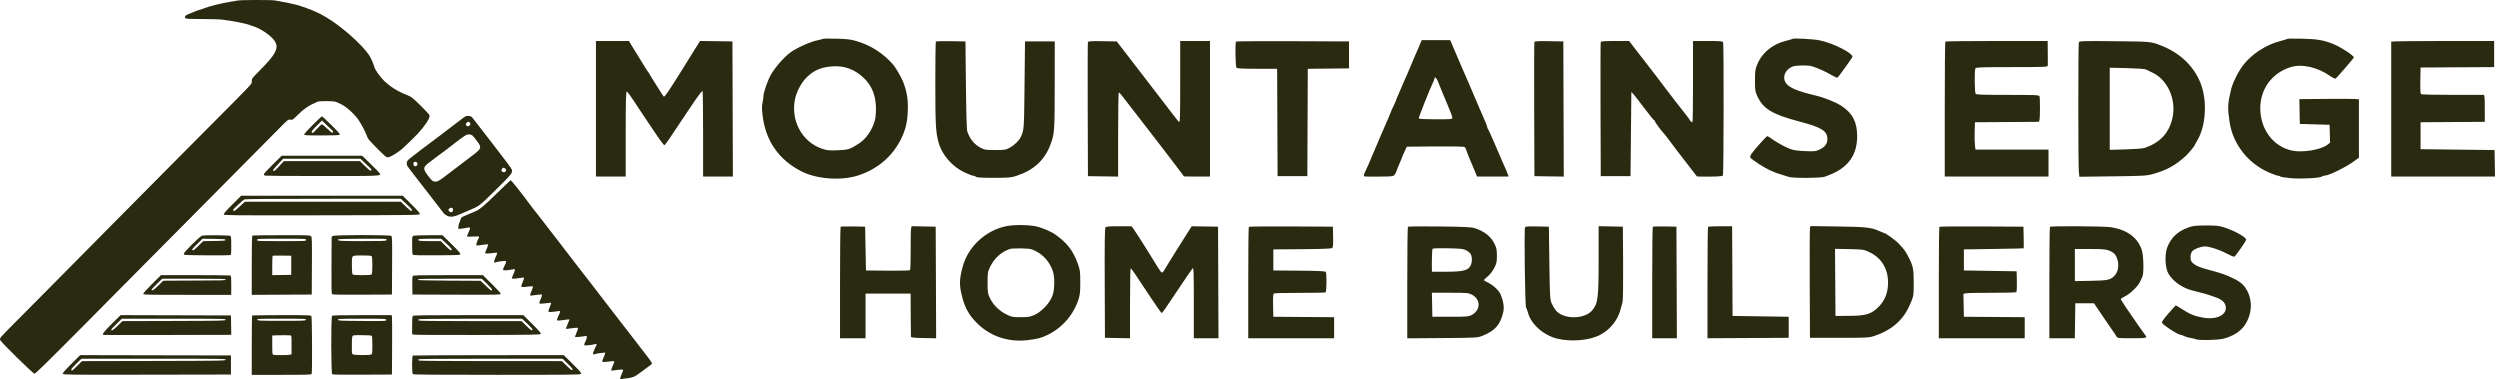
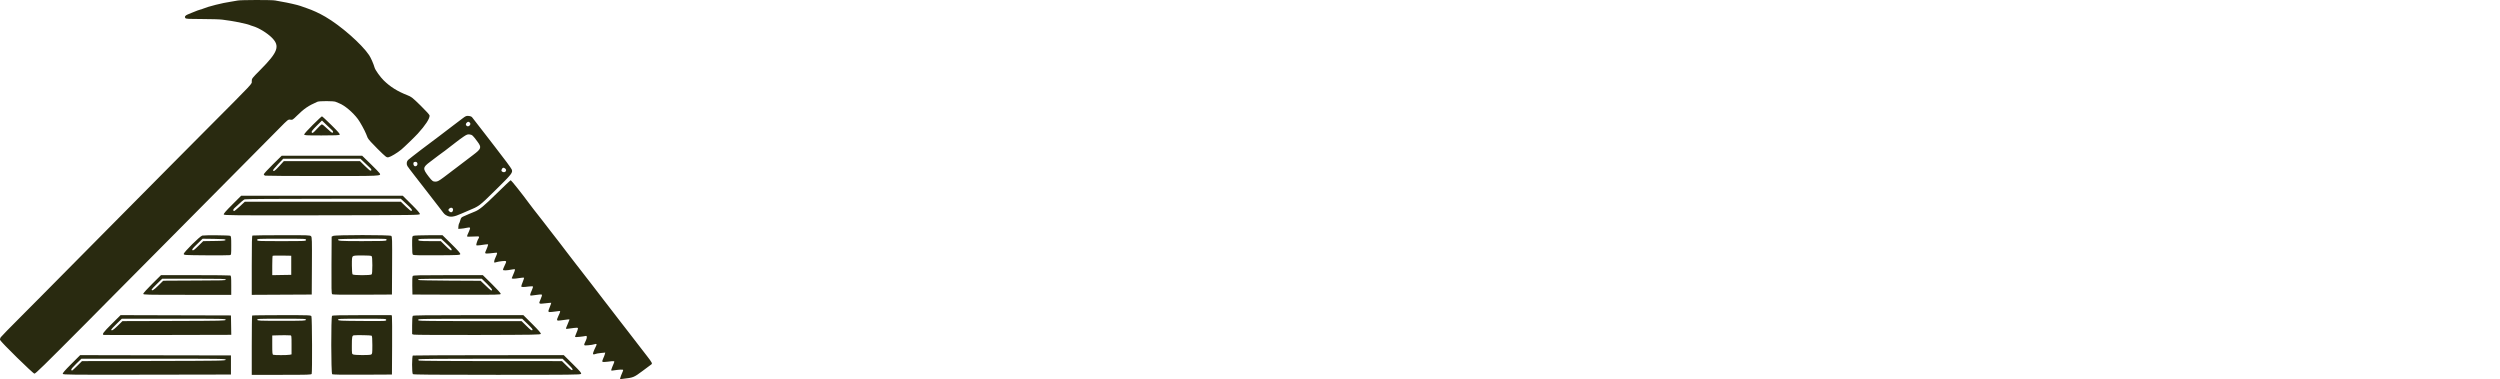
<svg xmlns="http://www.w3.org/2000/svg" width="211" height="32" viewBox="0 0 211 32" fill="none">
  <path fill-rule="evenodd" clip-rule="evenodd" d="M20.052 0.046C19.968 0.068 19.704 0.114 19.467 0.147C18.786 0.242 17.574 0.547 17.143 0.731C17.055 0.769 16.961 0.8 16.934 0.8C16.887 0.8 16.52 0.936 16.184 1.079C16.1 1.114 15.945 1.178 15.84 1.221C15.625 1.309 15.557 1.42 15.65 1.531C15.703 1.594 15.93 1.606 17.058 1.606C17.798 1.606 18.569 1.63 18.77 1.659C18.971 1.687 19.296 1.734 19.492 1.762C19.927 1.825 21 2.06 21.07 2.108C21.098 2.127 21.219 2.171 21.34 2.205C21.822 2.342 22.54 2.777 22.939 3.175C23.649 3.883 23.47 4.388 21.977 5.892C21.261 6.613 21.248 6.631 21.247 6.85C21.246 7.116 21.559 6.781 17.41 10.946C15.84 12.522 14.477 13.894 14.38 13.995C14.193 14.189 10.659 17.755 8.958 19.465C6.726 21.709 3.648 24.817 3.516 24.96C3.44 25.043 2.65 25.837 1.762 26.724C0.873 27.61 0.108 28.395 0.06 28.467C0.01 28.544 -0.012 28.639 0.007 28.694C0.066 28.864 2.79 31.535 2.904 31.535C3.007 31.535 3.588 30.966 7.334 27.202C8.175 26.357 8.961 25.563 9.079 25.439C9.198 25.314 9.952 24.554 10.755 23.75C11.558 22.946 13.165 21.328 14.327 20.153C16.53 17.925 18.819 15.617 21.327 13.095C22.14 12.277 23.146 11.262 23.562 10.84C24.311 10.079 24.32 10.073 24.505 10.102C24.683 10.13 24.708 10.115 25.069 9.758C25.668 9.166 26.024 8.924 26.79 8.588C26.956 8.515 28.171 8.518 28.326 8.592C28.394 8.624 28.525 8.679 28.619 8.714C29.076 8.884 29.779 9.476 30.208 10.051C30.395 10.302 30.773 10.986 30.9 11.306C30.933 11.389 30.994 11.538 31.034 11.637C31.079 11.747 31.405 12.11 31.863 12.56C32.606 13.291 32.621 13.302 32.798 13.27C32.978 13.236 33.536 12.901 33.868 12.626C34.112 12.424 35.019 11.547 35.268 11.272C35.907 10.567 36.26 10.027 36.26 9.757C36.26 9.694 35.975 9.378 35.506 8.918C34.807 8.233 34.725 8.169 34.374 8.032C33.538 7.705 32.934 7.327 32.381 6.782C32.093 6.5 31.677 5.916 31.618 5.713C31.517 5.367 31.302 4.877 31.151 4.652C30.524 3.717 28.758 2.168 27.456 1.412C26.934 1.109 26.401 0.864 25.853 0.677C25.629 0.6 25.4 0.52 25.344 0.498C25.16 0.425 24.181 0.203 23.792 0.145C23.582 0.114 23.328 0.067 23.227 0.041C23.003 -0.016 20.266 -0.012 20.052 0.046ZM39.021 10.006C38.847 10.139 38.48 10.416 38.207 10.623C37.934 10.829 37.592 11.09 37.448 11.202C37.303 11.314 37.138 11.44 37.081 11.482C36.42 11.961 34.557 13.387 34.441 13.501C34.316 13.624 34.291 13.842 34.383 14.012C34.414 14.069 34.683 14.428 34.981 14.81C35.279 15.191 35.682 15.712 35.879 15.966C36.26 16.462 36.989 17.403 37.09 17.529C37.123 17.571 37.219 17.696 37.301 17.806C37.504 18.076 37.537 18.107 37.723 18.202C38.018 18.353 38.318 18.311 38.932 18.035C39.044 17.984 39.284 17.881 39.466 17.805C40.472 17.386 40.411 17.432 41.84 16.026C43.211 14.676 43.294 14.571 43.189 14.3C43.149 14.195 42.513 13.336 41.792 12.414C41.684 12.275 41.334 11.822 41.014 11.406C40.693 10.991 40.316 10.503 40.174 10.323C40.032 10.143 39.886 9.953 39.848 9.902C39.805 9.843 39.696 9.799 39.559 9.786C39.359 9.766 39.31 9.786 39.021 10.006ZM26.4 10.538C26.001 10.933 25.675 11.296 25.675 11.344C25.675 11.425 25.783 11.431 27.145 11.431C28.281 11.431 28.627 11.417 28.669 11.367C28.71 11.317 28.546 11.126 27.973 10.56C27.56 10.153 27.2 9.819 27.173 9.819C27.146 9.819 26.798 10.143 26.4 10.538ZM26.723 10.621C26.41 10.932 26.281 11.094 26.302 11.15C26.354 11.282 26.415 11.245 26.75 10.879C26.926 10.685 27.105 10.514 27.146 10.499C27.194 10.48 27.362 10.609 27.613 10.856C27.835 11.075 28.03 11.227 28.062 11.208C28.152 11.153 28.127 11.074 27.978 10.941C27.901 10.872 27.689 10.671 27.506 10.494L27.174 10.172L26.723 10.621ZM39.394 10.352C39.292 10.453 39.292 10.545 39.394 10.629C39.549 10.756 39.799 10.494 39.657 10.354C39.554 10.252 39.495 10.252 39.394 10.352ZM39.135 11.526C38.968 11.638 38.67 11.856 38.474 12.011C38.278 12.165 37.992 12.386 37.838 12.501C37.684 12.615 37.546 12.722 37.532 12.738C37.518 12.754 37.469 12.789 37.422 12.817C37.376 12.845 37.17 12.996 36.964 13.154C36.759 13.312 36.465 13.535 36.311 13.65C35.666 14.131 35.657 14.225 36.189 14.915C36.472 15.282 36.547 15.335 36.773 15.329C36.932 15.325 37.059 15.256 37.466 14.952C37.74 14.748 37.976 14.569 37.99 14.555C38.004 14.541 38.107 14.462 38.219 14.38C38.331 14.297 38.457 14.202 38.499 14.169C38.614 14.077 39.489 13.411 39.942 13.071C40.624 12.558 40.661 12.446 40.307 11.967C39.908 11.427 39.853 11.376 39.639 11.348C39.469 11.326 39.397 11.351 39.135 11.526ZM23.02 13.886C22.605 14.293 22.265 14.665 22.265 14.711C22.265 14.758 22.317 14.809 22.38 14.826C22.443 14.843 24.614 14.857 27.205 14.857C32.226 14.858 32.175 14.86 32.047 14.627C32.017 14.574 31.672 14.218 31.28 13.837L30.568 13.145H27.171H23.774L23.02 13.886ZM23.464 13.862C23.224 14.116 23.035 14.346 23.044 14.374C23.087 14.501 23.197 14.427 23.563 14.028L23.957 13.598L27.17 13.599L30.382 13.6L30.79 14.002C31.013 14.223 31.224 14.404 31.257 14.404C31.376 14.404 31.375 14.308 31.256 14.193C31.19 14.129 30.974 13.923 30.776 13.736L30.416 13.395L27.159 13.397L23.901 13.399L23.464 13.862ZM34.95 13.681C34.863 13.717 34.869 13.925 34.959 13.998C35.078 14.096 35.252 13.976 35.233 13.809C35.217 13.674 35.097 13.62 34.95 13.681ZM42.369 14.25C42.293 14.39 42.303 14.444 42.418 14.505C42.636 14.62 42.828 14.369 42.634 14.222C42.509 14.128 42.43 14.136 42.369 14.25ZM41.911 16.339C40.82 17.413 40.434 17.728 40.026 17.878C39.928 17.914 39.733 17.994 39.593 18.057C39.453 18.12 39.244 18.212 39.127 18.261C38.943 18.338 38.907 18.38 38.852 18.581C38.817 18.709 38.769 18.838 38.745 18.869C38.721 18.901 38.696 19.014 38.689 19.121L38.677 19.317L38.906 19.302C39.032 19.294 39.244 19.261 39.378 19.229C39.529 19.193 39.637 19.189 39.665 19.219C39.692 19.247 39.652 19.389 39.566 19.569C39.486 19.735 39.42 19.899 39.418 19.934C39.416 19.983 39.532 19.99 39.924 19.965C40.35 19.937 40.433 19.943 40.433 20.005C40.433 20.045 40.414 20.099 40.391 20.125C40.318 20.207 40.17 20.647 40.199 20.694C40.214 20.719 40.354 20.72 40.521 20.696C41.285 20.586 41.212 20.582 41.173 20.737C41.154 20.813 41.094 20.971 41.04 21.088C40.889 21.417 40.893 21.42 41.336 21.384C41.553 21.367 41.782 21.342 41.845 21.329C41.993 21.298 41.991 21.365 41.832 21.703C41.701 21.981 41.67 22.164 41.753 22.164C41.779 22.164 41.853 22.144 41.918 22.12C41.983 22.096 42.191 22.06 42.38 22.04C42.786 21.998 42.791 22.008 42.576 22.444C42.495 22.609 42.44 22.76 42.452 22.781C42.486 22.837 42.805 22.827 43.139 22.758C43.3 22.725 43.447 22.712 43.464 22.729C43.489 22.753 43.381 23.05 43.198 23.461C43.162 23.542 43.374 23.543 43.846 23.466C44.041 23.434 44.213 23.42 44.228 23.435C44.243 23.45 44.197 23.605 44.125 23.779C44.054 23.953 43.995 24.126 43.995 24.163C43.995 24.238 44.158 24.243 44.632 24.181C44.799 24.16 44.955 24.157 44.976 24.177C44.998 24.196 44.959 24.335 44.891 24.485C44.719 24.861 44.707 24.964 44.835 24.946C45.549 24.847 45.696 24.835 45.735 24.874C45.761 24.899 45.715 25.061 45.627 25.256C45.441 25.665 45.447 25.669 46.062 25.595C46.307 25.565 46.515 25.548 46.523 25.557C46.532 25.566 46.482 25.712 46.413 25.883C46.22 26.352 46.226 26.365 46.603 26.324C46.778 26.305 47.008 26.277 47.113 26.261C47.333 26.227 47.333 26.223 47.117 26.693C46.949 27.059 46.97 27.093 47.336 27.039C47.927 26.953 48.066 26.941 48.066 26.974C48.066 26.992 48.012 27.125 47.946 27.268C47.88 27.412 47.809 27.584 47.788 27.651C47.75 27.77 47.753 27.771 47.997 27.738C48.736 27.637 48.779 27.637 48.779 27.73C48.779 27.779 48.718 27.953 48.644 28.116C48.57 28.28 48.524 28.427 48.541 28.444C48.568 28.471 49.237 28.404 49.438 28.354C49.553 28.325 49.56 28.499 49.451 28.729C49.237 29.185 49.231 29.173 49.653 29.139C49.858 29.122 50.089 29.085 50.167 29.055C50.342 28.99 50.391 29.031 50.318 29.18C50.072 29.684 50.006 29.878 50.074 29.904C50.113 29.919 50.188 29.908 50.24 29.881C50.292 29.853 50.503 29.814 50.709 29.794L51.084 29.757L51.048 29.896C51.029 29.972 50.965 30.136 50.907 30.259C50.841 30.398 50.818 30.501 50.848 30.531C50.878 30.56 51.039 30.559 51.275 30.529C51.906 30.448 51.891 30.444 51.802 30.666C51.76 30.77 51.706 30.9 51.681 30.956C51.656 31.011 51.62 31.11 51.601 31.176C51.568 31.291 51.574 31.294 51.789 31.261C52.296 31.185 52.596 31.174 52.596 31.231C52.596 31.263 52.551 31.385 52.498 31.502C52.444 31.619 52.383 31.779 52.363 31.858L52.327 32L52.551 31.975C53.461 31.872 53.486 31.862 54.224 31.314C54.601 31.034 54.942 30.78 54.981 30.75C55.072 30.68 55.022 30.585 54.608 30.051C54.435 29.828 54.111 29.408 53.886 29.117C53.662 28.826 53.262 28.308 52.999 27.966C52.735 27.625 52.374 27.16 52.197 26.933C52.02 26.707 51.775 26.389 51.654 26.227C51.334 25.801 51.224 25.659 50.962 25.332C50.833 25.172 50.535 24.784 50.301 24.471C50.067 24.158 49.862 23.89 49.845 23.877C49.829 23.863 49.661 23.647 49.472 23.398C49.283 23.149 49.09 22.899 49.044 22.844C48.997 22.788 48.81 22.548 48.627 22.309C48.445 22.07 48.089 21.608 47.837 21.283C47.586 20.958 47.346 20.643 47.305 20.584C47.264 20.524 47.148 20.374 47.046 20.249C46.944 20.124 46.675 19.778 46.447 19.479C46.22 19.18 45.94 18.818 45.826 18.673C45.138 17.8 44.765 17.318 44.583 17.068C44.118 16.427 43.152 15.213 43.107 15.211C43.081 15.211 42.542 15.718 41.911 16.339ZM19.603 17.269C19.057 17.814 18.862 18.04 18.886 18.1C18.915 18.177 19.537 18.183 27.168 18.171C35.158 18.158 35.42 18.155 35.437 18.064C35.45 17.999 35.236 17.753 34.725 17.247L33.996 16.522L27.174 16.521L20.353 16.52L19.603 17.269ZM20.649 16.824C20.549 16.864 20.364 17.023 19.785 17.567C19.666 17.679 19.652 17.782 19.75 17.815C19.777 17.824 19.993 17.65 20.231 17.428L20.663 17.026L27.246 17.025L33.83 17.024L34.257 17.437C34.547 17.718 34.7 17.833 34.736 17.798C34.816 17.718 34.753 17.634 34.274 17.189L33.828 16.774L27.296 16.776C23.456 16.777 20.717 16.797 20.649 16.824ZM37.918 17.607C37.813 17.711 37.817 17.746 37.943 17.858C38.069 17.971 38.21 17.91 38.236 17.73C38.265 17.542 38.062 17.464 37.918 17.607ZM17.075 19.881C16.889 19.914 15.49 21.301 15.508 21.433C15.522 21.531 15.567 21.534 17.406 21.548C18.441 21.555 19.34 21.549 19.403 21.534C19.516 21.507 19.517 21.494 19.517 20.728C19.517 20.039 19.507 19.945 19.428 19.903C19.34 19.856 17.318 19.837 17.075 19.881ZM21.311 19.879C21.262 19.899 21.248 20.45 21.248 22.395V24.885L23.779 24.872L26.311 24.859L26.325 22.445C26.337 20.253 26.33 20.023 26.253 19.939C26.173 19.851 26.037 19.846 23.772 19.85C22.453 19.852 21.346 19.865 21.311 19.879ZM28.118 19.911L27.991 19.975L27.977 22.373C27.966 24.356 27.976 24.78 28.034 24.828C28.085 24.87 28.787 24.882 30.592 24.872L33.08 24.859L33.093 22.416C33.105 20.163 33.099 19.967 33.02 19.909C32.893 19.817 28.301 19.819 28.118 19.911ZM34.899 19.9C34.787 19.942 34.784 19.962 34.784 20.695C34.784 21.268 34.801 21.459 34.854 21.503C34.904 21.544 35.477 21.556 36.876 21.547C38.733 21.534 38.83 21.529 38.847 21.44C38.86 21.374 38.639 21.124 38.106 20.599L37.346 19.851L36.18 19.853C35.538 19.855 34.962 19.876 34.899 19.9ZM16.635 20.6C16.246 20.978 16.182 21.062 16.244 21.113C16.304 21.162 16.392 21.1 16.734 20.762L17.151 20.352L18.093 20.338C18.889 20.327 19.034 20.313 19.034 20.249C19.034 20.185 18.887 20.172 18.067 20.161L17.1 20.149L16.635 20.6ZM21.706 20.249C21.706 20.348 21.74 20.35 23.767 20.35C25.794 20.35 25.828 20.348 25.828 20.249C25.828 20.15 25.794 20.148 23.767 20.148C21.74 20.148 21.706 20.15 21.706 20.249ZM28.55 20.198C28.464 20.336 28.643 20.35 30.584 20.35C32.254 20.35 32.59 20.338 32.613 20.279C32.628 20.24 32.626 20.195 32.609 20.178C32.555 20.124 28.584 20.144 28.55 20.198ZM35.319 20.198C35.239 20.326 35.388 20.35 36.275 20.35H37.2L37.62 20.764C37.931 21.07 38.055 21.163 38.097 21.121C38.171 21.048 38.082 20.934 37.6 20.488L37.233 20.148H36.291C35.719 20.148 35.338 20.168 35.319 20.198ZM23.013 21.591C22.994 21.61 22.978 21.986 22.978 22.425V23.224L23.779 23.21L24.581 23.197V22.39V21.584L23.815 21.57C23.393 21.563 23.032 21.572 23.013 21.591ZM29.775 21.639C29.708 21.704 29.695 21.841 29.699 22.407C29.701 22.803 29.726 23.122 29.757 23.158C29.83 23.246 31.277 23.248 31.365 23.161C31.406 23.12 31.426 22.876 31.426 22.39C31.426 21.905 31.406 21.661 31.365 21.619C31.323 21.578 31.075 21.559 30.579 21.559C29.986 21.559 29.841 21.573 29.775 21.639ZM12.838 23.965C12.425 24.375 12.088 24.749 12.088 24.797C12.088 24.879 12.308 24.884 15.803 24.884H19.517V24.084C19.517 23.4 19.506 23.278 19.437 23.252C19.393 23.235 18.058 23.222 16.472 23.222H13.588L12.838 23.965ZM34.84 23.291C34.8 23.339 34.786 23.601 34.796 24.11L34.81 24.859L38.537 24.872C42.064 24.884 42.265 24.88 42.264 24.797C42.264 24.748 41.923 24.374 41.507 23.965L40.751 23.222H37.825C35.393 23.222 34.889 23.233 34.84 23.291ZM13.245 23.958C13.001 24.196 12.8 24.41 12.8 24.433C12.8 24.588 12.964 24.493 13.341 24.122L13.769 23.7L14.061 23.69C14.221 23.684 15.411 23.679 16.706 23.677C18.763 23.675 19.059 23.666 19.059 23.6C19.059 23.533 18.727 23.524 16.375 23.524L13.691 23.525L13.245 23.958ZM35.327 23.558C35.309 23.576 35.293 23.609 35.293 23.631C35.293 23.654 36.479 23.678 37.928 23.686L40.563 23.7L40.986 24.103C41.451 24.547 41.489 24.573 41.529 24.469C41.546 24.425 41.385 24.231 41.109 23.962L40.662 23.525L38.012 23.525C36.554 23.524 35.346 23.539 35.327 23.558ZM9.428 27.341C8.706 28.057 8.579 28.234 8.763 28.269C8.81 28.278 11.25 28.279 14.184 28.272L19.52 28.259L19.506 27.441L19.492 26.623L14.835 26.61L10.178 26.597L9.428 27.341ZM21.282 26.631C21.263 26.65 21.248 27.783 21.248 29.15V31.636H23.761C26.006 31.636 26.278 31.628 26.306 31.556C26.361 31.413 26.341 26.8 26.284 26.695C26.233 26.601 26.151 26.598 23.773 26.598C22.422 26.598 21.3 26.613 21.282 26.631ZM28.026 26.658C27.931 26.752 27.939 31.502 28.035 31.58C28.085 31.621 28.797 31.633 30.592 31.624L33.08 31.611L33.094 29.218C33.101 27.901 33.095 26.773 33.08 26.711L33.052 26.598H30.57C28.707 26.598 28.072 26.613 28.026 26.658ZM34.845 26.658C34.803 26.7 34.784 26.95 34.784 27.459V28.2L34.924 28.243C35.001 28.266 37.438 28.279 40.339 28.272C45.138 28.26 45.616 28.252 45.645 28.177C45.667 28.119 45.462 27.883 44.925 27.347L44.173 26.598L39.54 26.598C36.003 26.598 34.892 26.612 34.845 26.658ZM9.836 27.336C9.591 27.576 9.391 27.79 9.391 27.812C9.391 27.962 9.555 27.868 9.918 27.511L10.334 27.102L14.683 27.089C18.779 27.077 19.034 27.071 19.05 26.988C19.066 26.905 18.831 26.9 14.674 26.9L10.281 26.901L9.836 27.336ZM21.715 26.988C21.732 27.07 21.87 27.076 23.767 27.076C25.664 27.076 25.802 27.07 25.818 26.988C25.834 26.905 25.709 26.9 23.767 26.9C21.824 26.9 21.699 26.905 21.715 26.988ZM28.535 26.988C28.55 27.07 28.695 27.077 30.574 27.089C32.57 27.102 32.596 27.101 32.596 27.001C32.596 26.901 32.566 26.9 30.557 26.9C28.642 26.9 28.518 26.905 28.535 26.988ZM35.319 26.95C35.301 26.978 35.301 27.023 35.319 27.051C35.339 27.084 36.85 27.101 39.684 27.101H44.019L44.437 27.513C44.78 27.852 44.868 27.914 44.928 27.864C44.99 27.814 44.926 27.73 44.537 27.353L44.072 26.902L39.711 26.901C36.858 26.9 35.339 26.917 35.319 26.95ZM23.449 28.3L22.978 28.314V29.113C22.978 29.795 22.99 29.917 23.058 29.943C23.164 29.983 24.243 29.982 24.447 29.942L24.607 29.91V29.11C24.607 28.317 24.606 28.311 24.492 28.304C24.203 28.288 23.883 28.287 23.449 28.3ZM29.866 28.301C29.717 28.322 29.697 28.43 29.696 29.206C29.695 29.854 29.699 29.876 29.81 29.917C29.986 29.982 31.202 29.987 31.322 29.924C31.419 29.872 31.426 29.822 31.426 29.118C31.426 28.58 31.408 28.356 31.363 28.329C31.303 28.292 30.089 28.269 29.866 28.301ZM6.016 30.721C5.469 31.267 5.275 31.492 5.298 31.553C5.328 31.63 5.867 31.636 12.411 31.624L19.492 31.611V30.805V29.998L13.129 29.986L6.766 29.973L6.016 30.721ZM34.848 30.007C34.76 30.042 34.757 31.488 34.845 31.576C34.892 31.622 36.537 31.636 41.938 31.636C48.245 31.636 48.977 31.628 49.036 31.558C49.093 31.49 48.997 31.375 48.342 30.726L47.583 29.974L41.247 29.977C37.763 29.98 34.883 29.993 34.848 30.007ZM6.428 30.706C6.14 30.985 5.995 31.16 6.014 31.209C6.03 31.25 6.058 31.283 6.077 31.283C6.095 31.283 6.293 31.102 6.515 30.881L6.92 30.478L12.976 30.465C18.698 30.453 19.034 30.447 19.05 30.364C19.066 30.28 18.75 30.276 12.969 30.277L6.871 30.278L6.428 30.706ZM35.315 30.332C35.296 30.363 35.312 30.407 35.35 30.432C35.389 30.456 38.094 30.476 41.424 30.476L47.428 30.477L47.84 30.883C48.181 31.219 48.263 31.277 48.312 31.218C48.361 31.16 48.289 31.065 47.927 30.712L47.481 30.277L41.416 30.276C37.02 30.276 35.34 30.291 35.315 30.332Z" fill="#292A10" />
-   <path fill-rule="evenodd" clip-rule="evenodd" d="M69.456 3.277C69.436 3.298 69.194 3.361 68.919 3.418C68.454 3.515 67.535 3.908 66.951 4.261C66.355 4.619 65.465 5.589 65.045 6.337C64.797 6.779 64.438 7.809 64.438 8.082C64.438 8.194 64.402 8.455 64.357 8.661C64.296 8.943 64.297 9.212 64.362 9.748C64.621 11.899 65.739 13.501 67.659 14.471C68.944 15.12 70.987 15.268 72.406 14.815C74.058 14.287 75.34 13.193 76.068 11.689C76.445 10.912 76.588 10.285 76.621 9.266C76.651 8.381 76.529 7.673 76.21 6.871C76.062 6.5 75.562 5.649 75.36 5.424C74.476 4.443 73.453 3.799 72.223 3.45C71.77 3.321 71.429 3.283 70.573 3.264C69.979 3.251 69.477 3.257 69.456 3.277ZM151.276 3.283C151.252 3.308 151.038 3.372 150.801 3.427C149.621 3.7 148.723 4.432 148.297 5.468C148.143 5.845 148.121 6.008 148.12 6.793C148.119 7.597 148.138 7.729 148.298 8.08C148.806 9.188 149.557 9.646 151.861 10.254C153.762 10.755 154.232 11.051 154.232 11.743C154.232 12.125 154.035 12.396 153.602 12.605C153.24 12.78 153.181 12.787 152.346 12.753C151.68 12.725 151.369 12.679 151.053 12.559C150.635 12.401 149.864 11.967 149.452 11.658C149.33 11.566 149.197 11.491 149.158 11.491C149.081 11.491 148.032 12.669 147.813 13.001C147.742 13.108 147.702 13.24 147.723 13.295C147.745 13.35 148.079 13.601 148.467 13.852C149.15 14.295 149.76 14.578 150.428 14.759C150.606 14.808 150.848 14.884 150.966 14.928C151.286 15.048 153.695 15.036 154.017 14.913C154.155 14.86 154.333 14.791 154.412 14.76C155.99 14.142 156.744 13.084 156.744 11.491C156.744 10.312 156.362 9.568 155.438 8.951C154.969 8.639 154.013 8.248 153.299 8.079C151.709 7.701 151.01 7.41 150.733 7.012C150.398 6.53 150.653 5.882 151.28 5.622C151.569 5.502 152.596 5.487 152.947 5.598C153.465 5.761 154.115 6.056 154.608 6.35C154.835 6.486 155.051 6.578 155.088 6.555C155.144 6.521 156.131 5.156 156.335 4.831C156.511 4.551 154.77 3.648 153.586 3.406C153.035 3.293 151.357 3.204 151.276 3.283ZM193.054 3.28C193.033 3.302 192.764 3.384 192.457 3.464C191.237 3.78 190.028 4.571 189.301 5.529C188.888 6.073 188.43 7.007 188.295 7.582C188.011 8.788 187.998 9.089 188.178 10.304C188.453 12.17 189.753 13.818 191.55 14.58C191.877 14.718 192.199 14.831 192.266 14.831C192.334 14.831 192.42 14.861 192.457 14.897C192.495 14.933 192.894 14.997 193.345 15.038C194.208 15.117 195.832 15.03 195.967 14.898C196.005 14.861 196.096 14.831 196.171 14.831C196.543 14.831 198 14.113 198.752 13.559L199.093 13.308V10.843V8.378L198.733 8.353C198.535 8.339 197.404 8.337 196.219 8.348L194.065 8.368L194.085 9.414L194.105 10.46L195.361 10.496L196.617 10.531L196.637 11.29L196.657 12.049L196.422 12.226C195.86 12.648 194.327 12.898 193.446 12.71C191.866 12.375 190.767 10.911 190.767 9.142C190.767 7.521 191.737 6.185 193.281 5.68C194.25 5.363 195.588 5.656 196.678 6.423C196.869 6.558 197.067 6.653 197.116 6.634C197.202 6.601 198.663 4.914 198.663 4.848C198.663 4.689 197.588 3.985 196.94 3.72C196.139 3.391 195.564 3.293 194.281 3.266C193.628 3.252 193.076 3.259 193.054 3.28ZM119.922 3.567C119.885 3.665 119.785 3.895 119.7 4.079C119.56 4.383 119.246 5.121 118.813 6.161C118.723 6.376 118.565 6.734 118.461 6.956C118.357 7.178 118.272 7.377 118.272 7.398C118.272 7.419 118.175 7.646 118.056 7.902C117.938 8.158 117.841 8.393 117.841 8.424C117.841 8.455 117.744 8.679 117.626 8.921C117.507 9.163 117.41 9.378 117.41 9.399C117.41 9.432 117.088 10.184 116.621 11.242C116.429 11.676 115.939 12.829 115.76 13.268C115.577 13.714 115.361 14.204 115.214 14.504C115.159 14.618 115.113 14.754 115.113 14.806C115.113 14.916 115.089 14.915 116.513 14.903C117.532 14.895 117.596 14.886 117.712 14.739C117.779 14.652 117.854 14.503 117.879 14.406C117.904 14.309 118.002 14.06 118.098 13.853C118.193 13.646 118.272 13.46 118.272 13.439C118.272 13.393 118.528 12.799 118.652 12.557L118.744 12.379L121.137 12.36C122.722 12.348 123.561 12.367 123.62 12.416C123.67 12.457 123.727 12.561 123.747 12.648C123.781 12.791 124.28 14.021 124.445 14.369C124.483 14.447 124.545 14.599 124.585 14.707L124.656 14.902H125.991H127.325L127.275 14.742C127.248 14.654 127.16 14.438 127.081 14.262C127.002 14.087 126.881 13.815 126.81 13.658C126.74 13.502 126.451 12.831 126.168 12.166C125.885 11.502 125.624 10.927 125.587 10.89C125.551 10.853 125.521 10.78 125.521 10.726C125.521 10.674 125.46 10.496 125.385 10.332C125.31 10.168 125.161 9.826 125.055 9.572C124.948 9.318 124.803 8.982 124.733 8.826C124.663 8.669 124.471 8.222 124.307 7.831C124.142 7.44 123.979 7.056 123.943 6.978C123.908 6.9 123.776 6.596 123.651 6.303C123.525 6.01 123.365 5.642 123.295 5.486C123.225 5.329 123.08 4.994 122.974 4.739C122.867 4.485 122.738 4.182 122.686 4.064C122.635 3.947 122.549 3.747 122.496 3.62L122.4 3.389H121.195H119.991L119.922 3.567ZM50.298 9.181V14.902H51.554H52.81V11.313C52.81 8.488 52.829 7.725 52.9 7.727C52.949 7.729 53.216 8.083 53.492 8.514C53.769 8.946 54.069 9.4 54.159 9.524C54.25 9.648 54.7 10.318 55.159 11.013C55.618 11.708 56.029 12.265 56.071 12.251C56.154 12.223 56.393 11.877 58.105 9.303C58.902 8.104 59.266 7.612 59.297 7.692C59.322 7.755 59.342 9.403 59.342 11.354V14.902H60.599H61.855L61.837 9.199L61.818 3.496L60.455 3.477L59.091 3.457L58.696 4.077C58.479 4.418 58.269 4.756 58.23 4.828C58.19 4.9 57.741 5.621 57.231 6.431C56.344 7.838 56.077 8.216 56.017 8.147C55.931 8.047 54.82 6.287 54.82 6.251C54.82 6.227 54.775 6.157 54.72 6.095C54.664 6.034 54.555 5.871 54.477 5.734C54.399 5.598 54.203 5.278 54.04 5.024C53.878 4.77 53.596 4.314 53.415 4.011L53.085 3.46H51.691H50.298V9.181ZM78.987 3.506C78.96 3.533 78.939 5.141 78.941 7.079C78.945 10.57 78.976 11.126 79.212 12.015C79.487 13.048 80.369 14.07 81.4 14.548C81.735 14.704 82.07 14.831 82.146 14.831C82.221 14.831 82.323 14.871 82.372 14.92C82.438 14.985 82.839 15.008 83.876 15.008C85.16 15.006 85.336 14.991 85.792 14.841C87.247 14.364 88.159 13.527 88.653 12.216C89.002 11.292 89.014 11.121 89.018 7.191L89.022 3.496H87.766H86.51L86.471 7.191C86.431 10.935 86.428 10.968 86.162 11.547C86.021 11.854 85.628 12.242 85.244 12.453C84.877 12.653 84.818 12.664 83.998 12.664C83.235 12.664 83.099 12.645 82.813 12.497C82.242 12.204 81.882 11.776 81.64 11.102C81.591 10.964 81.549 9.554 81.524 7.191L81.486 3.496L80.261 3.476C79.587 3.466 79.014 3.479 78.987 3.506ZM91.819 3.547C91.8 3.597 91.793 6.164 91.803 9.252L91.822 14.867L93.096 14.886L94.37 14.905V11.35C94.37 9.395 94.395 7.795 94.427 7.795C94.458 7.795 94.611 7.963 94.767 8.168C94.923 8.374 95.237 8.781 95.466 9.075C95.695 9.368 95.93 9.672 95.989 9.75C96.048 9.828 96.16 9.972 96.238 10.069C96.403 10.277 96.918 10.943 97.403 11.577C97.59 11.823 97.945 12.284 98.192 12.601C98.439 12.918 98.931 13.564 99.286 14.037L99.932 14.895L101.027 14.899L102.122 14.902V9.181V3.46H100.865H99.609V6.916C99.609 9.927 99.596 10.36 99.505 10.286C99.448 10.239 99.204 9.939 98.963 9.62C98.722 9.3 98.301 8.751 98.028 8.399C97.38 7.565 96.914 6.958 96.559 6.488C96.302 6.148 95.893 5.617 94.636 3.993L94.251 3.496L93.052 3.476C92.133 3.461 91.846 3.478 91.819 3.547ZM104.323 3.507C104.233 3.596 104.268 5.628 104.361 5.72C104.423 5.782 104.914 5.805 106.119 5.805H107.791L107.809 10.336L107.828 14.867H109.084H110.34L110.359 10.337L110.377 5.808L112.117 5.789L113.857 5.77V4.633V3.496L109.114 3.478C106.506 3.468 104.35 3.481 104.323 3.507ZM129.503 3.547C129.483 3.597 129.476 6.164 129.486 9.252L129.505 14.867L130.743 14.886L131.982 14.905L131.964 9.201L131.945 3.496L130.741 3.476C129.818 3.461 129.529 3.478 129.503 3.547ZM135.101 3.549C135.082 3.598 135.075 6.164 135.085 9.252L135.103 14.867H136.36H137.616L137.651 11.315L137.687 7.763L137.854 7.939C137.946 8.036 138.364 8.571 138.782 9.128C139.201 9.685 139.57 10.141 139.602 10.141C139.635 10.141 139.661 10.172 139.661 10.211C139.661 10.283 140.266 11.115 140.412 11.242C140.456 11.281 140.701 11.594 140.956 11.936C141.211 12.279 141.501 12.664 141.599 12.792C141.944 13.237 143.203 14.867 143.221 14.89C143.23 14.903 143.716 14.911 144.3 14.906C145.051 14.9 145.378 14.873 145.416 14.811C145.481 14.708 145.497 3.741 145.432 3.575C145.394 3.476 145.221 3.46 144.14 3.46H142.891V6.86C142.891 8.729 142.871 10.279 142.847 10.303C142.802 10.348 142.604 10.188 142.604 10.107C142.604 10.083 142.402 9.813 142.156 9.508C141.909 9.203 141.545 8.739 141.348 8.478C140.577 7.455 140.175 6.927 139.549 6.116C138.679 4.987 138.093 4.23 137.988 4.098C137.941 4.039 137.812 3.871 137.702 3.725L137.501 3.46H136.318C135.437 3.46 135.126 3.483 135.101 3.549ZM164.185 3.508C164.159 3.534 164.137 6.108 164.137 9.229V14.902H168.516H172.894V13.765V12.628H169.813H166.732L166.685 12.255C166.659 12.05 166.649 11.53 166.662 11.1L166.686 10.318L169.387 10.3L172.088 10.281L172.132 10.122C172.188 9.913 172.189 8.266 172.133 8.121C172.094 8.021 171.79 8.009 169.446 8.009C167.408 8.009 166.789 7.988 166.745 7.92C166.651 7.771 166.637 5.871 166.729 5.761C166.796 5.681 167.362 5.663 169.817 5.663C172.438 5.663 172.823 5.65 172.83 5.557C172.834 5.498 172.837 5.37 172.837 5.272C172.837 5.175 172.834 4.727 172.83 4.278L172.823 3.46H168.528C166.166 3.46 164.212 3.482 164.185 3.508ZM175.454 3.563C175.396 3.713 175.395 13.969 175.453 14.501L175.499 14.917L178.306 14.883C180.835 14.852 181.166 14.834 181.651 14.704C182.825 14.39 183.639 13.944 184.488 13.15C184.73 12.924 185.24 12.308 185.24 12.242C185.24 12.218 185.315 12.079 185.406 11.934C186.182 10.696 186.323 8.522 185.725 7.014C185.146 5.553 183.965 4.44 182.333 3.818C181.522 3.508 181.506 3.507 178.449 3.478C175.806 3.453 175.493 3.462 175.454 3.563ZM201.819 3.514C201.817 3.587 201.817 14.463 201.819 14.707L201.821 14.902H206.201H210.581L210.561 13.783L210.542 12.664L207.419 12.628L204.297 12.592V11.455V10.318L207.007 10.3L209.716 10.281V9.145C209.716 8.284 209.695 8.008 209.627 8.007C209.577 8.006 208.39 8.006 206.989 8.007C205.587 8.008 204.399 7.982 204.349 7.95C204.28 7.905 204.262 7.624 204.277 6.795L204.297 5.699L207.401 5.68L210.506 5.662V4.561V3.46H206.163C203.775 3.46 201.82 3.484 201.819 3.514ZM70.18 5.604C69.249 5.686 68.647 5.957 68.05 6.562C67.631 6.987 67.227 7.749 67.101 8.35C66.717 10.185 67.704 11.994 69.397 12.559C69.791 12.691 69.976 12.709 70.683 12.684C71.585 12.652 71.752 12.599 72.495 12.112C73.12 11.702 73.613 10.981 73.843 10.141C73.891 9.965 73.931 9.532 73.931 9.179C73.933 8.097 73.601 7.252 72.913 6.588C72.141 5.842 71.225 5.513 70.18 5.604ZM178.062 9.18V12.646L179.408 12.609C180.173 12.587 180.862 12.534 181.005 12.485C182.302 12.039 183.043 11.256 183.343 10.011C183.719 8.453 182.967 6.724 181.651 6.123C181.434 6.023 181.193 5.907 181.116 5.864C181.034 5.818 180.373 5.771 179.519 5.75L178.062 5.714V9.18ZM121.071 6.614C121.071 6.665 121.025 6.8 120.968 6.914C120.677 7.5 119.709 9.944 119.745 10.002C119.769 10.041 120.378 10.069 121.183 10.069C122.464 10.069 122.578 10.059 122.578 9.945C122.578 9.836 122.359 9.258 122.051 8.554C121.996 8.43 121.894 8.184 121.824 8.009C121.754 7.833 121.641 7.561 121.573 7.404C121.505 7.248 121.406 7.001 121.354 6.856C121.26 6.595 121.071 6.433 121.071 6.614ZM85.397 19.022C83.538 19.18 81.802 20.606 81.284 22.4C80.962 23.515 80.944 24.043 81.194 25.019C81.447 26.007 81.795 26.62 82.489 27.303C83.601 28.396 85.117 28.898 86.737 28.707C87.54 28.613 87.876 28.526 88.398 28.275C89.634 27.682 90.583 26.602 91.017 25.293C91.15 24.892 91.175 24.656 91.175 23.821C91.174 22.913 91.157 22.778 90.974 22.272C90.563 21.132 90.045 20.468 89.018 19.76C88.749 19.575 88.3 19.372 87.73 19.179C87.247 19.016 86.257 18.949 85.397 19.022ZM184.697 19.199C183.758 19.548 183.231 20.051 182.906 20.907C182.722 21.392 182.726 22.34 182.913 22.867C183.159 23.556 184.057 24.264 184.989 24.503C186.019 24.768 186.373 24.864 186.496 24.915C186.575 24.947 186.769 25.015 186.927 25.066C187.429 25.226 187.738 25.463 187.826 25.756C188.056 26.52 187.156 27.025 185.95 26.809C185.222 26.678 184.876 26.542 184.226 26.129C183.92 25.935 183.656 25.775 183.639 25.775C183.623 25.775 183.343 26.079 183.018 26.451C182.666 26.853 182.442 27.168 182.465 27.228C182.543 27.429 183.829 28.263 184.062 28.263C184.106 28.263 184.245 28.314 184.372 28.377C184.499 28.439 184.738 28.508 184.903 28.528C185.069 28.549 185.262 28.596 185.333 28.632C185.556 28.745 187.167 28.71 187.67 28.581C188.469 28.376 189.113 27.965 189.469 27.432C190.045 26.571 190.134 25.484 189.699 24.61C189.43 24.069 189.133 23.801 188.434 23.469C187.765 23.151 187.522 23.067 186.353 22.756C185.676 22.576 185.313 22.422 185.097 22.223C184.919 22.058 184.881 21.967 184.881 21.706C184.881 21.497 184.93 21.327 185.023 21.21C185.177 21.016 185.744 20.801 186.098 20.801C186.489 20.801 187.32 21.071 187.927 21.396C188.252 21.57 188.548 21.691 188.585 21.665C188.71 21.578 189.568 20.343 189.575 20.239C189.591 20.021 188.595 19.466 187.666 19.175C187.262 19.049 187.017 19.025 186.158 19.031C185.277 19.036 185.071 19.06 184.697 19.199ZM70.948 19.14C70.921 19.168 70.898 21.295 70.898 23.868V28.547H71.975H73.052V26.664V24.78H74.954H76.856L76.864 26.539C76.869 27.507 76.877 28.346 76.882 28.405C76.89 28.493 77.071 28.515 77.951 28.531L79.01 28.551L78.992 23.841L78.973 19.131L77.959 19.111L76.944 19.091L76.897 19.276C76.872 19.377 76.855 20.197 76.861 21.096C76.867 22.02 76.842 22.761 76.805 22.798C76.767 22.836 75.964 22.856 74.913 22.845L73.088 22.826L73.052 20.978L73.016 19.131L72.007 19.111C71.452 19.1 70.975 19.113 70.948 19.14ZM93.301 19.192C93.242 19.262 93.225 20.553 93.239 23.9L93.257 28.511L94.316 28.531L95.374 28.551V25.6C95.374 23.976 95.399 22.649 95.428 22.649C95.458 22.649 95.647 22.897 95.849 23.2C96.05 23.502 96.614 24.35 97.101 25.082C97.589 25.815 98.011 26.415 98.04 26.415C98.108 26.415 98.257 26.202 99.512 24.318C100.084 23.459 100.599 22.708 100.655 22.651C100.744 22.561 100.758 22.945 100.758 25.547V28.547H101.799H102.84L102.822 23.839L102.803 19.131L101.691 19.114L100.578 19.098L100.417 19.351C99.91 20.141 98.565 22.287 98.457 22.477C98.22 22.896 98.139 23.004 98.064 23.004C98.023 23.004 97.878 22.82 97.742 22.595C97.127 21.576 95.973 19.751 95.697 19.361L95.509 19.095H94.445C93.636 19.095 93.363 19.118 93.301 19.192ZM105.4 19.142C105.373 19.168 105.352 21.295 105.352 23.868V28.547H108.976H112.601V27.66V26.772L110.035 26.753L107.469 26.735L107.449 25.781C107.434 25.065 107.452 24.813 107.521 24.77C107.571 24.738 108.555 24.715 109.708 24.718C110.861 24.72 111.838 24.702 111.879 24.676C111.968 24.622 111.983 23.086 111.897 22.951C111.854 22.886 111.293 22.859 109.655 22.845L107.469 22.826V21.938V21.049L109.903 21.031C111.586 21.018 112.368 20.987 112.436 20.931C112.511 20.87 112.529 20.65 112.514 19.991L112.493 19.131L108.971 19.112C107.034 19.102 105.427 19.115 105.4 19.142ZM118.828 19.136C118.798 19.166 118.774 21.297 118.774 23.872V28.554L121.735 28.532C124.675 28.51 124.699 28.509 125.126 28.338C126.193 27.912 126.636 27.4 126.882 26.307C126.968 25.928 126.881 25.38 126.653 24.851C126.507 24.515 126.029 24.064 125.594 23.853C125.397 23.757 125.236 23.662 125.235 23.641C125.234 23.62 125.38 23.482 125.558 23.334C125.752 23.173 125.974 22.889 126.11 22.626C126.312 22.235 126.337 22.12 126.337 21.582C126.337 21.061 126.309 20.922 126.134 20.571C125.819 19.943 125.292 19.526 124.48 19.262C124.183 19.166 123.672 19.14 121.502 19.114C120.061 19.097 118.857 19.107 118.828 19.136ZM128.71 19.19C128.629 19.398 128.713 25.807 128.798 25.953C128.844 26.031 128.92 26.238 128.967 26.412C129.225 27.365 130.267 28.289 131.407 28.577C132.575 28.873 134.167 28.735 135.055 28.261C135.93 27.795 136.546 27.014 136.791 26.06C136.836 25.884 136.904 25.628 136.942 25.491C136.983 25.344 137.003 23.997 136.991 22.186L136.97 19.131L135.947 19.111L134.924 19.091V21.883C134.924 25.178 134.868 25.622 134.377 26.199C133.716 26.977 131.93 26.968 131.298 26.184C131.189 26.047 131.034 25.78 130.954 25.589C130.819 25.266 130.806 25.036 130.767 22.186L130.725 19.131L129.737 19.111C128.944 19.095 128.741 19.111 128.71 19.19ZM139.496 19.14C139.468 19.168 139.446 21.295 139.446 23.868V28.547H140.487H141.528L141.51 23.839L141.492 19.131L140.519 19.111C139.983 19.1 139.523 19.113 139.496 19.14ZM144.159 19.142C144.133 19.168 144.111 21.296 144.111 23.869V28.548L147.539 28.53L150.966 28.511V27.623V26.735L148.598 26.699L146.229 26.664L146.21 22.879L146.192 19.095H145.199C144.654 19.095 144.186 19.116 144.159 19.142ZM152.762 19.248C152.739 19.34 152.73 21.462 152.741 23.963L152.761 28.511H155.237C157.631 28.511 157.73 28.506 158.216 28.347C159.579 27.902 160.571 27.066 161.104 25.913C161.518 25.015 161.518 25.018 161.517 23.857C161.516 22.668 161.474 22.468 161.05 21.641C160.825 21.202 160.743 21.09 160.27 20.575C160.008 20.29 159.14 19.664 159.006 19.664C158.985 19.664 158.831 19.601 158.664 19.523C157.951 19.195 157.545 19.148 155.114 19.114L152.803 19.082L152.762 19.248ZM163.684 19.142C163.657 19.168 163.635 21.295 163.635 23.868V28.547H167.26H170.885V27.66V26.772L168.318 26.753L165.752 26.735L165.733 25.767L165.713 24.799L165.948 24.752C166.077 24.727 167.068 24.708 168.149 24.712C169.23 24.715 170.144 24.689 170.179 24.654C170.214 24.619 170.234 24.21 170.223 23.744L170.203 22.897L167.978 22.862L165.752 22.826V21.938V21.049L168.265 21.012C169.646 20.991 170.786 20.967 170.797 20.958C170.808 20.95 170.808 20.535 170.797 20.037L170.777 19.131L167.254 19.112C165.317 19.102 163.71 19.115 163.684 19.142ZM173.014 19.142C172.988 19.168 172.966 21.295 172.966 23.868V28.547H174.041H175.116L175.136 27.072L175.155 25.598H175.945H176.734L177.575 26.841C178.037 27.525 178.444 28.119 178.48 28.16C178.516 28.202 178.583 28.306 178.629 28.392C178.711 28.542 178.752 28.547 179.931 28.547C181.186 28.547 181.276 28.524 181.049 28.268C180.995 28.206 180.742 27.852 180.487 27.481C180.232 27.11 179.792 26.471 179.51 26.061C179.227 25.652 178.997 25.284 178.998 25.244C179 25.204 179.157 25.099 179.346 25.011C179.76 24.819 180.445 24.161 180.61 23.798C180.675 23.654 180.766 23.46 180.813 23.366C180.959 23.072 180.922 21.547 180.757 21.066C180.397 20.019 179.475 19.36 178.105 19.172C177.507 19.089 173.093 19.064 173.014 19.142ZM85.254 21.006C84.537 21.237 83.916 21.791 83.573 22.506C83.362 22.946 83.352 23.011 83.352 23.857C83.352 24.665 83.368 24.78 83.538 25.136C83.816 25.718 84.309 26.217 84.901 26.515C85.386 26.759 85.442 26.77 86.148 26.77C86.797 26.77 86.939 26.747 87.309 26.58C87.84 26.34 88.451 25.737 88.728 25.179C88.897 24.837 88.942 24.641 88.97 24.104C89.012 23.314 88.912 22.844 88.584 22.29C88.3 21.81 87.907 21.444 87.392 21.18C87.056 21.007 86.922 20.983 86.223 20.966C85.789 20.956 85.353 20.974 85.254 21.006ZM120.904 20.993C120.869 21.05 120.839 21.974 120.851 22.666L120.856 22.933H122.032C123.433 22.933 123.857 22.837 124.087 22.469C124.247 22.211 124.273 21.756 124.143 21.473C124.096 21.371 123.926 21.218 123.766 21.134C123.508 20.999 123.334 20.979 122.21 20.956C121.506 20.941 120.927 20.958 120.904 20.993ZM154.895 23.832L154.914 26.664L156.027 26.66C157.516 26.656 157.984 26.506 158.62 25.828C159.107 25.309 159.353 24.648 159.353 23.857C159.353 22.679 158.786 21.754 157.774 21.28C157.291 21.054 157.262 21.05 156.08 21.025L154.876 21L154.895 23.832ZM175.119 22.37V23.726L176.465 23.702C177.976 23.676 178.197 23.619 178.547 23.165C178.942 22.651 178.821 21.648 178.324 21.314C177.939 21.055 177.67 21.014 176.358 21.014H175.119V22.37ZM120.872 25.722L120.891 26.735H122.399C123.763 26.735 123.933 26.721 124.192 26.593C124.974 26.204 124.997 25.267 124.236 24.873C123.934 24.717 123.848 24.709 122.385 24.709H120.852L120.872 25.722Z" fill="#292A10" />
</svg>